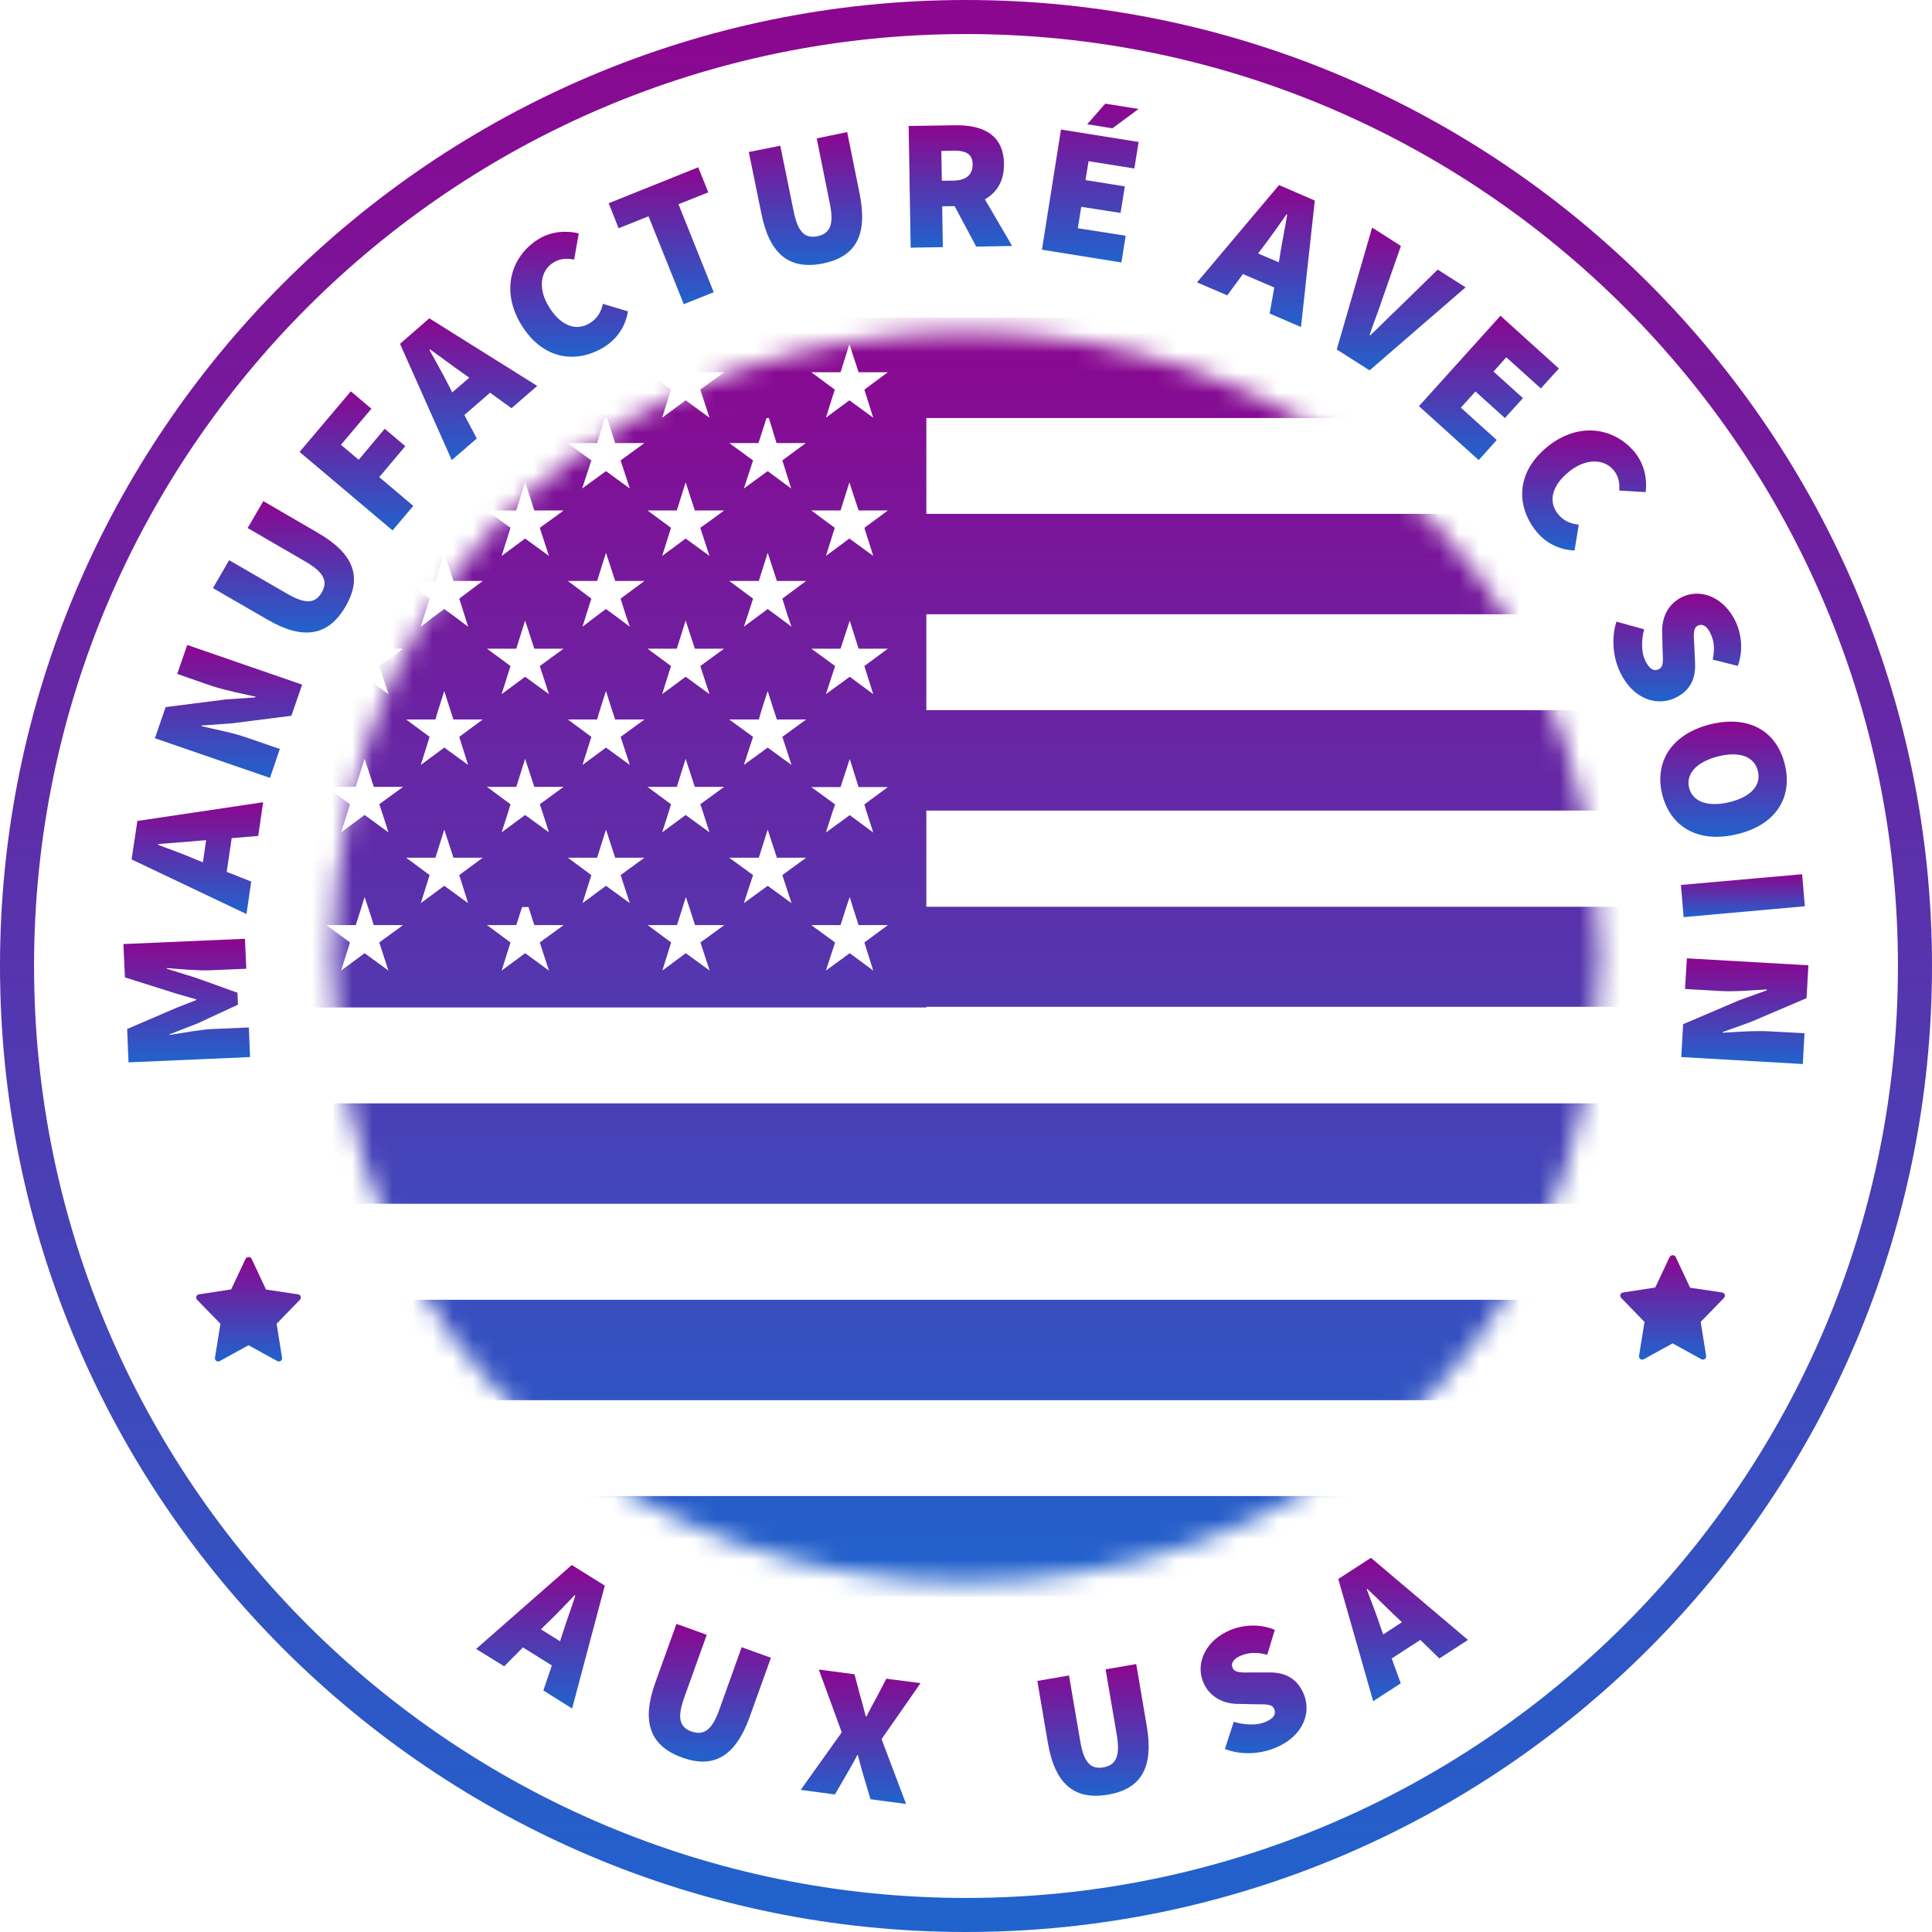
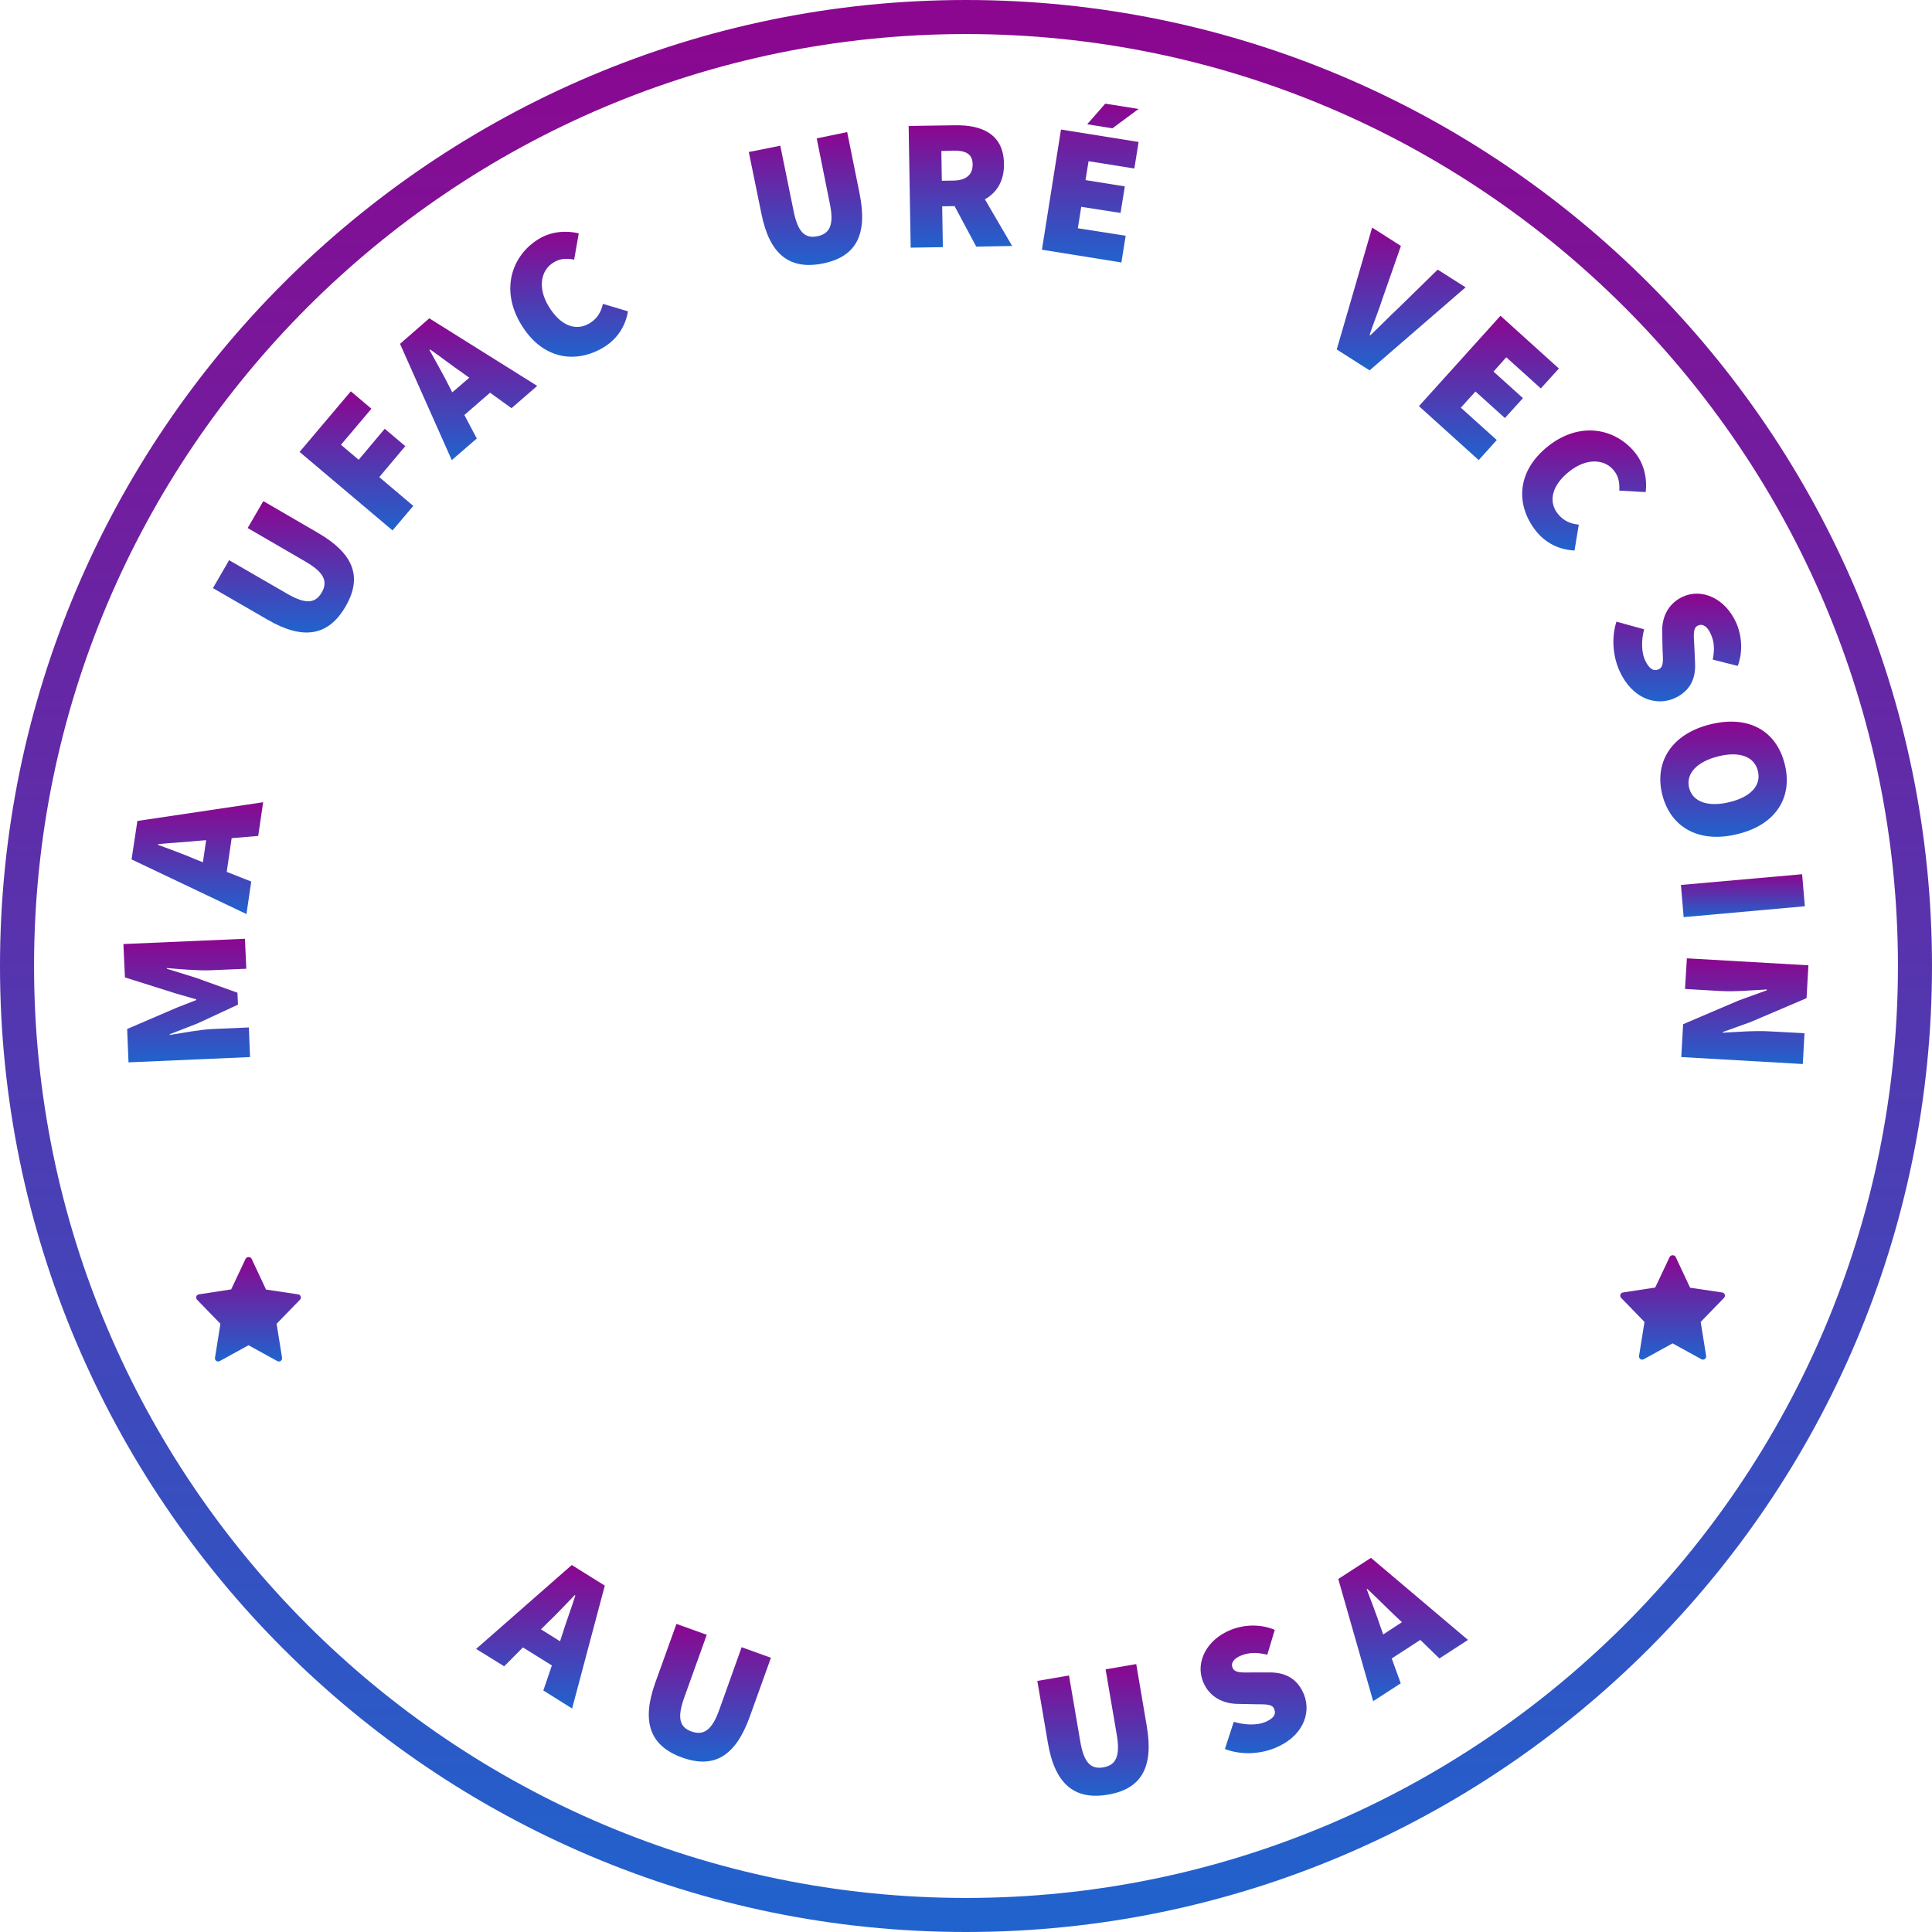
<svg xmlns="http://www.w3.org/2000/svg" width="96" height="96" viewBox="0 0 96 96" fill="none">
  <path d="M48 0C21.534 0 0 21.534 0 48C0 74.474 21.534 96 48 96C74.466 96 96 74.474 96 48C96 21.534 74.466 0 48 0ZM48 94.308C22.465 94.308 1.692 73.535 1.692 48C1.692 22.473 22.465 1.692 48 1.692C73.535 1.692 94.308 22.473 94.308 48C94.308 73.535 73.535 94.308 48 94.308Z" fill="url(#paint0_linear_3_2126)" />
  <path d="M12.366 51.054L10.581 51.13C9.964 51.155 9.033 51.333 8.433 51.426V51.392L9.82 50.851L11.825 49.92L11.799 49.328L9.727 48.584L8.289 48.136V48.102C8.898 48.153 9.837 48.237 10.454 48.212L12.239 48.136L12.171 46.647L6.132 46.909L6.208 48.567L8.754 49.37L9.752 49.658V49.692L8.78 50.072L6.318 51.13L6.386 52.788L12.425 52.525L12.366 51.054Z" fill="url(#paint1_linear_3_2126)" />
  <path d="M12.831 41.537L13.076 39.862L6.826 40.793L6.538 42.704L12.247 45.419L12.484 43.804L11.266 43.322L11.511 41.647L12.831 41.537ZM10.082 42.848L9.685 42.687C9.135 42.45 8.441 42.197 7.849 41.977L7.858 41.943C8.475 41.884 9.228 41.842 9.82 41.782L10.243 41.748L10.082 42.848Z" fill="url(#paint2_linear_3_2126)" />
-   <path d="M11.486 35.947L14.48 35.566L15.013 34.019L9.304 32.048L8.805 33.486L10.454 34.061C11.156 34.298 12.061 34.475 12.704 34.619L12.687 34.653L11.216 34.755L8.23 35.135L7.697 36.683L13.415 38.654L13.905 37.216L12.256 36.649C11.554 36.404 10.683 36.243 10.006 36.082L10.023 36.049L11.486 35.947Z" fill="url(#paint3_linear_3_2126)" />
  <path d="M15.791 26.474L13.085 24.9L12.306 26.237L15.174 27.903C16.113 28.444 16.299 28.901 15.986 29.442C15.664 29.992 15.182 30.035 14.252 29.493L11.385 27.835L10.581 29.223L13.288 30.787C15.072 31.828 16.324 31.599 17.17 30.136C18.024 28.673 17.576 27.506 15.791 26.474Z" fill="url(#paint4_linear_3_2126)" />
  <path d="M18.845 23.708L20.139 22.169L19.116 21.306L17.822 22.846L16.942 22.101L18.456 20.308L17.432 19.445L14.886 22.456L19.505 26.356L20.537 25.138L18.845 23.708Z" fill="url(#paint5_linear_3_2126)" />
  <path d="M21.331 15.817L19.877 17.086L22.448 22.863L23.691 21.788L23.074 20.621L24.351 19.513L25.417 20.283L26.694 19.175L21.331 15.817ZM22.473 19.496L22.279 19.116C22.008 18.583 21.645 17.94 21.34 17.39L21.374 17.365C21.881 17.72 22.473 18.177 22.964 18.515L23.319 18.769L22.473 19.496Z" fill="url(#paint6_linear_3_2126)" />
  <path d="M29.959 15.098C29.875 15.47 29.697 15.825 29.299 16.062C28.631 16.468 27.861 16.206 27.269 15.233C26.694 14.294 26.88 13.415 27.506 13.043C27.836 12.84 28.132 12.831 28.53 12.899L28.758 11.596C28.174 11.452 27.422 11.478 26.77 11.875C25.434 12.687 24.842 14.396 25.899 16.13C26.973 17.898 28.648 18.075 30.001 17.255C30.636 16.866 31.076 16.248 31.202 15.47L29.959 15.098Z" fill="url(#paint7_linear_3_2126)" />
-   <path d="M33.714 10.149L35.194 9.557L34.695 8.313L30.246 10.098L30.737 11.341L32.225 10.749L33.976 15.114L35.465 14.522L33.714 10.149Z" fill="url(#paint8_linear_3_2126)" />
  <path d="M42.714 9.625L42.096 6.563L40.582 6.876L41.233 10.115C41.453 11.173 41.233 11.613 40.616 11.739C39.998 11.866 39.643 11.536 39.432 10.479L38.772 7.24L37.207 7.553L37.833 10.614C38.239 12.644 39.229 13.422 40.887 13.093C42.553 12.754 43.12 11.655 42.714 9.625Z" fill="url(#paint9_linear_3_2126)" />
  <path d="M48.939 9.904C49.523 9.574 49.903 8.999 49.886 8.136C49.869 6.631 48.744 6.199 47.442 6.225L45.15 6.259L45.251 12.306L46.85 12.281L46.816 10.251L47.433 10.242L48.508 12.255L50.292 12.222L48.939 9.904ZM47.374 8.974L46.799 8.982L46.774 7.502L47.349 7.485C47.983 7.476 48.322 7.637 48.33 8.162C48.338 8.678 48.008 8.965 47.374 8.974Z" fill="url(#paint10_linear_3_2126)" />
  <path d="M56.365 8.373L56.577 7.054L52.72 6.437L51.773 12.408L55.722 13.042L55.934 11.714L53.557 11.342L53.726 10.277L55.68 10.581L55.892 9.262L53.938 8.949L54.09 8.01L56.365 8.373ZM54.919 5.151L54.022 6.174L55.274 6.377L56.577 5.413L54.919 5.151Z" fill="url(#paint11_linear_3_2126)" />
-   <path d="M63.555 9.195L59.478 14.033L60.983 14.676L61.761 13.618L63.318 14.287L63.089 15.581L64.646 16.249L65.331 9.965L63.555 9.195ZM63.614 12.604L63.546 13.035L62.514 12.595L62.776 12.248C63.14 11.775 63.563 11.166 63.927 10.65L63.961 10.666C63.859 11.284 63.707 12.02 63.614 12.604Z" fill="url(#paint12_linear_3_2126)" />
  <path d="M71.438 13.397L69.501 15.292C69.019 15.74 68.579 16.205 68.088 16.662L68.054 16.645C68.266 16.002 68.511 15.419 68.714 14.784L69.611 12.222L68.181 11.308L66.422 17.364L68.054 18.404L72.825 14.277L71.438 13.397Z" fill="url(#paint13_linear_3_2126)" />
  <path d="M76.563 19.301L77.46 18.311L74.558 15.69L70.507 20.181L73.476 22.862L74.373 21.864L72.588 20.257L73.315 19.453L74.778 20.773L75.675 19.783L74.212 18.464L74.846 17.753L76.563 19.301Z" fill="url(#paint14_linear_3_2126)" />
  <path d="M81.257 22.507C80.285 21.289 78.517 20.909 76.927 22.169C75.311 23.455 75.337 25.138 76.318 26.381C76.783 26.965 77.451 27.32 78.238 27.354L78.449 26.068C78.069 26.035 77.705 25.899 77.409 25.535C76.927 24.926 77.096 24.123 77.984 23.421C78.847 22.736 79.743 22.812 80.192 23.379C80.437 23.683 80.479 23.988 80.462 24.377L81.773 24.453C81.85 23.852 81.731 23.108 81.257 22.507Z" fill="url(#paint15_linear_3_2126)" />
  <path d="M86.265 30.932C85.715 29.722 84.564 29.223 83.626 29.646C82.831 30.01 82.56 30.754 82.594 31.448L82.611 32.268C82.636 32.818 82.678 33.139 82.416 33.258C82.171 33.368 81.942 33.241 81.74 32.801C81.553 32.395 81.553 31.803 81.697 31.27L80.319 30.89C80.056 31.727 80.158 32.64 80.471 33.334C81.088 34.704 82.272 35.11 83.203 34.696C83.964 34.349 84.269 33.748 84.226 32.936L84.192 32.15C84.159 31.558 84.108 31.203 84.37 31.084C84.615 30.974 84.844 31.135 85.004 31.498C85.191 31.904 85.199 32.285 85.106 32.776L86.349 33.089C86.62 32.361 86.544 31.558 86.265 30.932Z" fill="url(#paint16_linear_3_2126)" />
  <path d="M88.684 37.977C88.286 36.353 86.933 35.515 84.996 35.989C83.067 36.463 82.196 37.85 82.594 39.474C83 41.098 84.404 41.927 86.341 41.444C88.261 40.979 89.09 39.601 88.684 37.977ZM85.952 39.854C84.886 40.117 84.108 39.854 83.93 39.144C83.761 38.442 84.319 37.841 85.393 37.579C86.451 37.317 87.178 37.605 87.347 38.307C87.525 39.009 87.017 39.592 85.952 39.854Z" fill="url(#paint17_linear_3_2126)" />
  <path d="M89.546 43.44L83.524 43.973L83.659 45.572L89.682 45.031L89.546 43.44Z" fill="url(#paint18_linear_3_2126)" />
  <path d="M86.992 50.782L89.766 49.598L89.859 47.965L83.82 47.619L83.727 49.141L85.478 49.243C86.222 49.285 87.102 49.2 87.796 49.166L87.787 49.209L86.408 49.708L83.634 50.892L83.541 52.524L89.58 52.871L89.665 51.34L87.914 51.247C87.178 51.205 86.256 51.281 85.605 51.315V51.281L86.992 50.782Z" fill="url(#paint19_linear_3_2126)" />
  <path d="M28.411 77.765L23.658 81.935L25.053 82.798L25.984 81.859L27.422 82.755L26.999 83.999L28.428 84.895L30.052 78.789L28.411 77.765ZM27.963 81.14L27.828 81.554L26.88 80.962L27.185 80.658C27.616 80.252 28.124 79.71 28.555 79.262L28.589 79.279C28.403 79.871 28.14 80.573 27.963 81.14Z" fill="url(#paint20_linear_3_2126)" />
  <path d="M36.852 81.849L35.736 84.97C35.372 85.985 34.958 86.247 34.357 86.036C33.765 85.825 33.638 85.359 34.002 84.344L35.118 81.232L33.613 80.69L32.556 83.625C31.862 85.571 32.302 86.755 33.892 87.33C35.491 87.905 36.548 87.254 37.25 85.317L38.307 82.374L36.852 81.849Z" fill="url(#paint21_linear_3_2126)" />
-   <path d="M45.742 83.634L44.042 83.414L43.56 84.336C43.416 84.598 43.238 84.92 43.061 85.284H43.018C42.908 84.869 42.824 84.522 42.731 84.226L42.46 83.194L40.684 82.957L41.826 86.079L39.787 88.937L41.487 89.166L42.071 88.159C42.24 87.863 42.418 87.567 42.595 87.212L42.629 87.22C42.731 87.609 42.815 87.939 42.917 88.269L43.255 89.403L45.023 89.639L43.805 86.417L45.742 83.634Z" fill="url(#paint22_linear_3_2126)" />
  <path d="M56.983 85.774L56.459 82.687L54.936 82.949L55.494 86.214C55.672 87.28 55.444 87.711 54.818 87.821C54.2 87.923 53.853 87.584 53.676 86.519L53.118 83.254L51.544 83.524L52.069 86.603C52.416 88.641 53.38 89.462 55.055 89.174C56.721 88.895 57.33 87.804 56.983 85.774Z" fill="url(#paint23_linear_3_2126)" />
  <path d="M64.798 84.21C64.485 83.432 63.902 83.102 63.09 83.102H62.303C61.711 83.11 61.356 83.136 61.246 82.873C61.144 82.62 61.322 82.4 61.686 82.256C62.1 82.095 62.481 82.104 62.971 82.222L63.343 80.987C62.624 80.683 61.821 80.725 61.178 80.979C59.952 81.461 59.394 82.594 59.774 83.55C60.096 84.362 60.831 84.666 61.525 84.666L62.345 84.683C62.895 84.692 63.217 84.658 63.318 84.929C63.419 85.182 63.284 85.402 62.836 85.58C62.422 85.741 61.829 85.715 61.305 85.555L60.865 86.908C61.686 87.221 62.599 87.153 63.31 86.874C64.714 86.324 65.17 85.157 64.798 84.21Z" fill="url(#paint24_linear_3_2126)" />
  <path d="M68.122 77.409L66.498 78.458L68.232 84.531L69.602 83.643L69.154 82.408L70.575 81.486L71.522 82.408L72.943 81.486L68.122 77.409ZM68.731 81.215L68.587 80.809C68.401 80.243 68.13 79.549 67.911 78.966L67.936 78.949C68.393 79.371 68.917 79.904 69.348 80.31L69.661 80.606L68.731 81.215Z" fill="url(#paint25_linear_3_2126)" />
  <path d="M13.22 64.078L12.501 62.547C12.45 62.437 12.264 62.437 12.205 62.547L11.486 64.07L9.888 64.315C9.752 64.332 9.701 64.493 9.794 64.586L10.953 65.778L10.683 67.462C10.657 67.597 10.801 67.698 10.919 67.631L12.349 66.844L13.778 67.631C13.897 67.698 14.04 67.597 14.015 67.462L13.744 65.778L14.903 64.586C14.996 64.493 14.945 64.332 14.81 64.315L13.22 64.078Z" fill="url(#paint26_linear_3_2126)" />
  <path d="M83.981 63.986L83.262 62.455C83.212 62.345 83.025 62.345 82.966 62.455L82.247 63.977L80.649 64.222C80.513 64.239 80.463 64.4 80.556 64.493L81.714 65.686L81.444 67.369C81.418 67.504 81.562 67.606 81.681 67.538L83.11 66.751L84.54 67.538C84.658 67.606 84.802 67.504 84.776 67.369L84.506 65.686L85.664 64.493C85.757 64.4 85.707 64.239 85.571 64.222L83.981 63.986Z" fill="url(#paint27_linear_3_2126)" />
  <mask id="mask0_3_2126" style="mask-type:luminance" maskUnits="userSpaceOnUse" x="16" y="16" width="64" height="63">
    <path d="M79.506 47.56C78.796 88.98 17.195 88.971 16.493 47.56C17.203 6.14 78.804 6.149 79.506 47.56Z" fill="white" />
  </mask>
  <g mask="url(#mask0_3_2126)">
-     <path d="M118.329 54.824V59.814H-2.022V54.824H118.329ZM-2.022 69.575H118.329V64.585H-2.022V69.575ZM-2.022 79.099V79.327H118.329V79.099V74.337H-2.022V79.099ZM46.029 50.062H-2.03C-2.03 38.847 -2.03 26.988 -2.03 15.781C26.186 15.781 89.597 15.781 118.321 15.781V16.01V20.772H46.029V25.534H118.321V30.524H46.029V35.286H118.321V40.276H46.029V45.055H118.321V50.028H46.029V50.062ZM9.262 39.963C9.177 40.175 8.881 41.122 8.805 41.359L9.989 40.496L11.173 41.359C11.097 41.113 10.801 40.183 10.716 39.963L11.9 39.1H10.446L9.989 37.705L9.549 39.1H8.077L9.262 39.963ZM8.306 25.542L9.262 26.227L8.805 27.623L9.989 26.76L11.173 27.623L10.716 26.227C10.886 26.1 11.757 25.483 11.9 25.364H10.446L9.989 23.952L9.549 25.364H8.077L8.306 25.542ZM10.716 19.359L11.9 18.479H10.446L9.989 17.084L9.549 18.479H8.077L9.262 19.359L8.805 20.755L9.989 19.875L11.173 20.755L10.716 19.359ZM18.845 19.359L20.029 18.479H18.574L18.117 17.084L17.677 18.479H16.223L17.39 19.359L16.95 20.755L18.117 19.875L19.301 20.755L18.845 19.359ZM26.821 19.359L28.005 18.496H26.55L26.093 17.101L25.654 18.496H24.199L25.366 19.359L24.926 20.755L26.093 19.892L27.277 20.755L26.821 19.359ZM34.797 19.359L35.981 18.496H34.526L34.069 17.101L33.63 18.496H32.175L33.342 19.359L32.902 20.755L34.069 19.892L35.254 20.755L34.797 19.359ZM35.981 25.364H34.526L34.069 23.969L33.63 25.364H32.175C32.319 25.474 33.173 26.1 33.342 26.227L32.902 27.623L34.069 26.76L35.254 27.623L34.797 26.227C34.974 26.1 35.837 25.483 35.981 25.364ZM34.247 45.072L34.078 44.573C33.985 44.886 33.739 45.655 33.638 45.968H32.183L33.35 46.831L32.911 48.227L34.078 47.364L35.262 48.227L34.805 46.831L35.989 45.968H34.535L34.247 45.072ZM26.262 45.072H25.941L25.654 45.968H24.199L25.366 46.831L24.926 48.227L26.093 47.364L27.277 48.227L26.821 46.831L28.005 45.968H26.55L26.262 45.072ZM18.286 45.072L18.117 44.573C18.024 44.886 17.779 45.655 17.677 45.968H16.223L17.39 46.831L16.95 48.227L18.117 47.364L19.301 48.227L18.845 46.831L20.029 45.968H18.574L18.286 45.072ZM17.39 39.963C17.331 40.183 17.026 41.13 16.95 41.359L18.117 40.496L19.301 41.359C19.225 41.113 18.929 40.183 18.845 39.963L20.029 39.1H18.574L18.117 37.705L17.677 39.1H16.223L17.39 39.963ZM16.451 25.542L17.39 26.227L16.95 27.623L18.117 26.76L19.301 27.623L18.845 26.227C19.014 26.1 19.885 25.483 20.029 25.364H18.574L18.117 23.952L17.677 25.364H16.223L16.451 25.542ZM24.427 25.542L25.366 26.227L24.926 27.623L26.093 26.76L27.277 27.623L26.821 26.227C26.998 26.1 27.861 25.483 28.005 25.364H26.55L26.093 23.952L25.654 25.364H24.199L24.427 25.542ZM30.838 43.482L32.023 42.619H30.568L30.111 41.223L29.671 42.619H28.216L29.384 43.482L28.944 44.877L30.111 44.015L31.295 44.877L30.838 43.482ZM26.821 39.963L28.005 39.1H26.55L26.093 37.705L25.654 39.1H24.199L25.366 39.963C25.307 40.183 25.002 41.13 24.926 41.359L26.093 40.496L27.277 41.359C27.201 41.122 26.905 40.183 26.821 39.963ZM22.82 43.482L23.987 42.619H22.532L22.076 41.223L21.636 42.619H20.181L21.348 43.482L20.909 44.877L22.076 44.015L23.26 44.877L22.82 43.482ZM26.821 33.095L28.005 32.232H26.55L26.093 30.837L25.654 32.232H24.199L25.366 33.095L24.926 34.491L26.093 33.628L27.277 34.491L26.821 33.095ZM21.348 29.746C21.238 30.092 21.01 30.803 20.909 31.141C21.154 30.955 21.83 30.431 22.076 30.262C22.312 30.431 23.015 30.955 23.26 31.141C23.158 30.803 22.93 30.084 22.82 29.746L23.987 28.866H22.532L22.076 27.47L21.636 28.866H20.181L21.348 29.746ZM16.223 32.232L17.39 33.095L16.95 34.491L18.117 33.628L19.301 34.491L18.845 33.095L20.029 32.232H18.574L18.117 30.837L17.677 32.232H16.223ZM21.771 35.294L21.636 35.751H20.181L21.348 36.614L20.909 38.009L22.076 37.147L23.26 38.009L22.82 36.614L23.987 35.751H22.532C22.431 35.455 22.169 34.643 22.076 34.338L21.771 35.294ZM12.146 42.619L13.33 43.482L12.873 44.877L14.057 44.015L15.225 44.877L14.785 43.482L15.952 42.619H14.497L14.057 41.223L13.601 42.619H12.146ZM38.874 43.482L40.058 42.619H38.603L38.146 41.223L37.706 42.619H36.235L37.419 43.482L36.962 44.877L38.146 44.015L39.33 44.877L38.874 43.482ZM34.797 39.963L35.981 39.1H34.526L34.069 37.705L33.63 39.1H32.175L33.342 39.963C33.283 40.183 32.978 41.13 32.902 41.359L34.069 40.496L35.254 41.359C35.177 41.122 34.881 40.183 34.797 39.963ZM30.415 35.294L30.111 34.338C30.009 34.643 29.747 35.455 29.671 35.751H28.216L29.384 36.614L28.944 38.009L30.111 37.147L31.295 38.009L30.838 36.614L32.023 35.751H30.568L30.415 35.294ZM34.797 33.095L35.981 32.232H34.526L34.069 30.837L33.63 32.232H32.175L33.342 33.095L32.902 34.491L34.069 33.628L35.254 34.491L34.797 33.095ZM31.084 30.532L30.838 29.746L32.023 28.866H30.568L30.111 27.47L29.671 28.866H28.216L29.384 29.746C29.274 30.092 29.045 30.803 28.944 31.141C29.189 30.955 29.866 30.431 30.111 30.262C30.348 30.431 31.05 30.955 31.295 31.141L31.084 30.532ZM30.052 20.772L29.671 22.015H28.199L29.384 22.878L28.927 24.273L30.111 23.41L31.295 24.273L30.838 22.878L32.023 22.015H30.568L30.162 20.772H30.052ZM22.135 20.772L22.076 20.602C22.05 20.67 21.67 21.896 21.636 21.998H20.181L21.348 22.861L20.909 24.256L22.076 23.394L23.26 24.256L22.82 22.861L23.987 21.998H22.532L22.135 20.772ZM14.117 20.772L14.057 20.602C14.032 20.67 13.634 21.896 13.601 21.998H12.146L13.33 22.861L12.873 24.256L14.057 23.394L15.225 24.256L14.785 22.861L15.952 21.998H14.497L14.117 20.772ZM13.33 29.746C13.22 30.092 12.992 30.803 12.873 31.141C13.118 30.955 13.82 30.439 14.057 30.262C14.294 30.431 14.979 30.955 15.225 31.141C15.123 30.803 14.895 30.084 14.785 29.746L15.952 28.866H14.497L14.057 27.47L13.601 28.866H12.146L13.33 29.746ZM8.069 32.232L9.253 33.095L8.796 34.491L9.981 33.628L11.165 34.491L10.708 33.095L11.892 32.232H10.437L9.981 30.837L9.541 32.232H8.069ZM13.753 35.294L13.601 35.751H12.146L13.33 36.614L12.873 38.009L14.057 37.147L15.225 38.009L14.785 36.614L15.952 35.751H14.497C14.421 35.455 14.159 34.635 14.057 34.338L13.753 35.294ZM4.111 42.619L5.295 43.482L4.838 44.877L6.022 44.015L7.206 44.877L6.75 43.482L7.934 42.619H6.462L6.022 41.223L5.565 42.619H4.111ZM8.069 45.968L9.253 46.831L8.796 48.227L9.981 47.364L11.165 48.227L10.708 46.831L11.892 45.968H10.437C10.336 45.647 10.091 44.877 9.981 44.573C9.887 44.886 9.642 45.655 9.541 45.968H8.069ZM42.375 45.072L42.223 44.573C42.113 44.877 41.868 45.647 41.766 45.968H40.312L41.496 46.831L41.039 48.227L42.223 47.364L43.39 48.227L42.95 46.831L44.118 45.968H42.663L42.375 45.072ZM43.044 40.293L42.95 39.972L44.118 39.109H42.663L42.223 37.713L41.766 39.109H40.312L41.496 39.972C41.411 40.183 41.115 41.13 41.039 41.367L42.223 40.504L43.39 41.367L43.044 40.293ZM38.451 35.294L38.146 34.338C38.045 34.643 37.782 35.455 37.706 35.751H36.235L37.419 36.614L36.962 38.009L38.146 37.147L39.33 38.009L38.874 36.614L40.058 35.751H38.603L38.451 35.294ZM42.95 33.095L44.118 32.232H42.663L42.223 30.837L41.766 32.232H40.312L41.496 33.095L41.039 34.491L42.223 33.628L43.39 34.491L42.95 33.095ZM39.119 30.532L38.874 29.746L40.058 28.866H38.603L38.146 27.47L37.706 28.866H36.235L37.419 29.746C37.309 30.092 37.081 30.803 36.962 31.141C37.207 30.955 37.909 30.439 38.146 30.262C38.383 30.431 39.085 30.955 39.33 31.141L39.119 30.532ZM42.95 26.227C43.12 26.1 43.965 25.483 44.118 25.364H42.663L42.206 23.969L41.766 25.364H40.312C40.455 25.474 41.309 26.1 41.479 26.227L41.039 27.623L42.206 26.76L43.39 27.623L42.95 26.227ZM38.205 20.772H38.087L37.689 22.015H36.235L37.419 22.878L36.962 24.273L38.146 23.41L39.313 24.273L38.874 22.878L40.041 22.015H38.586L38.205 20.772ZM42.95 19.359L44.118 18.496H42.663L42.206 17.101L41.766 18.496H40.312L41.479 19.359L41.039 20.755L42.206 19.892L43.39 20.755L42.95 19.359ZM2.791 19.359L3.958 18.479H2.504L2.064 17.084L1.607 18.479H0.152L1.336 19.359L0.88 20.755L2.064 19.875L3.231 20.755L2.791 19.359ZM5.971 20.772L5.565 21.998H4.111L5.295 22.861L4.838 24.256L6.022 23.394L7.206 24.256L6.75 22.861L7.934 21.998H6.462C6.428 21.888 6.047 20.67 6.022 20.602L5.971 20.772ZM0.381 25.542L1.336 26.227L0.88 27.623L2.064 26.76L3.231 27.623L2.791 26.227C2.96 26.1 3.806 25.483 3.958 25.364H2.504L2.064 23.952L1.607 25.364H0.152L0.381 25.542ZM5.295 29.746C5.185 30.092 4.956 30.803 4.838 31.141C5.083 30.955 5.785 30.439 6.022 30.262C6.259 30.431 6.961 30.955 7.206 31.141C7.088 30.803 6.851 30.092 6.75 29.746L7.934 28.866H6.462L6.022 27.47L5.565 28.866H4.111L5.295 29.746ZM2.791 33.095L3.958 32.232H2.504L2.064 30.837L1.607 32.232H0.152L1.336 33.095L0.88 34.491L2.064 33.628L3.231 34.491L2.791 33.095ZM5.718 35.294L5.565 35.751H4.111L5.295 36.614L4.838 38.009L6.022 37.147L7.206 38.009L6.75 36.614L7.934 35.751H6.462C6.386 35.455 6.124 34.635 6.022 34.338L5.718 35.294ZM1.336 39.963C1.252 40.175 0.956 41.122 0.88 41.359L2.064 40.496L3.231 41.359C3.155 41.122 2.85 40.183 2.791 39.963L3.958 39.1H2.504L2.064 37.705L1.607 39.1H0.152L1.336 39.963ZM1.895 45.072L1.607 45.968H0.152L1.336 46.831L0.88 48.227L2.064 47.364L3.231 48.227L2.791 46.831L3.958 45.968H2.504C2.402 45.647 2.157 44.886 2.064 44.573L1.895 45.072Z" fill="url(#paint28_linear_3_2126)" />
-   </g>
+     </g>
  <defs>
    <linearGradient id="paint0_linear_3_2126" x1="48" y1="0" x2="48" y2="96" gradientUnits="userSpaceOnUse">
      <stop stop-color="#8C068F" />
      <stop offset="1" stop-color="#2063CD" />
    </linearGradient>
    <linearGradient id="paint1_linear_3_2126" x1="9.279" y1="46.647" x2="9.279" y2="52.788" gradientUnits="userSpaceOnUse">
      <stop stop-color="#8C068F" />
      <stop offset="1" stop-color="#2063CD" />
    </linearGradient>
    <linearGradient id="paint2_linear_3_2126" x1="9.807" y1="39.862" x2="9.807" y2="45.419" gradientUnits="userSpaceOnUse">
      <stop stop-color="#8C068F" />
      <stop offset="1" stop-color="#2063CD" />
    </linearGradient>
    <linearGradient id="paint3_linear_3_2126" x1="11.355" y1="32.048" x2="11.355" y2="38.654" gradientUnits="userSpaceOnUse">
      <stop stop-color="#8C068F" />
      <stop offset="1" stop-color="#2063CD" />
    </linearGradient>
    <linearGradient id="paint4_linear_3_2126" x1="14.085" y1="24.9" x2="14.085" y2="31.429" gradientUnits="userSpaceOnUse">
      <stop stop-color="#8C068F" />
      <stop offset="1" stop-color="#2063CD" />
    </linearGradient>
    <linearGradient id="paint5_linear_3_2126" x1="17.712" y1="19.445" x2="17.712" y2="26.356" gradientUnits="userSpaceOnUse">
      <stop stop-color="#8C068F" />
      <stop offset="1" stop-color="#2063CD" />
    </linearGradient>
    <linearGradient id="paint6_linear_3_2126" x1="23.285" y1="15.817" x2="23.285" y2="22.863" gradientUnits="userSpaceOnUse">
      <stop stop-color="#8C068F" />
      <stop offset="1" stop-color="#2063CD" />
    </linearGradient>
    <linearGradient id="paint7_linear_3_2126" x1="28.279" y1="11.516" x2="28.279" y2="17.726" gradientUnits="userSpaceOnUse">
      <stop stop-color="#8C068F" />
      <stop offset="1" stop-color="#2063CD" />
    </linearGradient>
    <linearGradient id="paint8_linear_3_2126" x1="32.856" y1="8.313" x2="32.856" y2="15.114" gradientUnits="userSpaceOnUse">
      <stop stop-color="#8C068F" />
      <stop offset="1" stop-color="#2063CD" />
    </linearGradient>
    <linearGradient id="paint9_linear_3_2126" x1="40.023" y1="6.563" x2="40.023" y2="13.166" gradientUnits="userSpaceOnUse">
      <stop stop-color="#8C068F" />
      <stop offset="1" stop-color="#2063CD" />
    </linearGradient>
    <linearGradient id="paint10_linear_3_2126" x1="47.721" y1="6.224" x2="47.721" y2="12.306" gradientUnits="userSpaceOnUse">
      <stop stop-color="#8C068F" />
      <stop offset="1" stop-color="#2063CD" />
    </linearGradient>
    <linearGradient id="paint11_linear_3_2126" x1="54.175" y1="5.151" x2="54.175" y2="13.042" gradientUnits="userSpaceOnUse">
      <stop stop-color="#8C068F" />
      <stop offset="1" stop-color="#2063CD" />
    </linearGradient>
    <linearGradient id="paint12_linear_3_2126" x1="62.404" y1="9.195" x2="62.404" y2="16.249" gradientUnits="userSpaceOnUse">
      <stop stop-color="#8C068F" />
      <stop offset="1" stop-color="#2063CD" />
    </linearGradient>
    <linearGradient id="paint13_linear_3_2126" x1="69.623" y1="11.308" x2="69.623" y2="18.404" gradientUnits="userSpaceOnUse">
      <stop stop-color="#8C068F" />
      <stop offset="1" stop-color="#2063CD" />
    </linearGradient>
    <linearGradient id="paint14_linear_3_2126" x1="73.983" y1="15.69" x2="73.983" y2="22.862" gradientUnits="userSpaceOnUse">
      <stop stop-color="#8C068F" />
      <stop offset="1" stop-color="#2063CD" />
    </linearGradient>
    <linearGradient id="paint15_linear_3_2126" x1="78.715" y1="21.39" x2="78.715" y2="27.354" gradientUnits="userSpaceOnUse">
      <stop stop-color="#8C068F" />
      <stop offset="1" stop-color="#2063CD" />
    </linearGradient>
    <linearGradient id="paint16_linear_3_2126" x1="83.343" y1="29.498" x2="83.343" y2="34.85" gradientUnits="userSpaceOnUse">
      <stop stop-color="#8C068F" />
      <stop offset="1" stop-color="#2063CD" />
    </linearGradient>
    <linearGradient id="paint17_linear_3_2126" x1="85.642" y1="35.857" x2="85.642" y2="41.581" gradientUnits="userSpaceOnUse">
      <stop stop-color="#8C068F" />
      <stop offset="1" stop-color="#2063CD" />
    </linearGradient>
    <linearGradient id="paint18_linear_3_2126" x1="86.603" y1="43.44" x2="86.603" y2="45.572" gradientUnits="userSpaceOnUse">
      <stop stop-color="#8C068F" />
      <stop offset="1" stop-color="#2063CD" />
    </linearGradient>
    <linearGradient id="paint19_linear_3_2126" x1="86.7" y1="47.619" x2="86.7" y2="52.871" gradientUnits="userSpaceOnUse">
      <stop stop-color="#8C068F" />
      <stop offset="1" stop-color="#2063CD" />
    </linearGradient>
    <linearGradient id="paint20_linear_3_2126" x1="26.855" y1="77.765" x2="26.855" y2="84.895" gradientUnits="userSpaceOnUse">
      <stop stop-color="#8C068F" />
      <stop offset="1" stop-color="#2063CD" />
    </linearGradient>
    <linearGradient id="paint21_linear_3_2126" x1="35.273" y1="80.69" x2="35.273" y2="87.532" gradientUnits="userSpaceOnUse">
      <stop stop-color="#8C068F" />
      <stop offset="1" stop-color="#2063CD" />
    </linearGradient>
    <linearGradient id="paint22_linear_3_2126" x1="42.765" y1="82.957" x2="42.765" y2="89.639" gradientUnits="userSpaceOnUse">
      <stop stop-color="#8C068F" />
      <stop offset="1" stop-color="#2063CD" />
    </linearGradient>
    <linearGradient id="paint23_linear_3_2126" x1="54.311" y1="82.687" x2="54.311" y2="89.23" gradientUnits="userSpaceOnUse">
      <stop stop-color="#8C068F" />
      <stop offset="1" stop-color="#2063CD" />
    </linearGradient>
    <linearGradient id="paint24_linear_3_2126" x1="62.289" y1="80.773" x2="62.289" y2="87.115" gradientUnits="userSpaceOnUse">
      <stop stop-color="#8C068F" />
      <stop offset="1" stop-color="#2063CD" />
    </linearGradient>
    <linearGradient id="paint25_linear_3_2126" x1="69.721" y1="77.409" x2="69.721" y2="84.531" gradientUnits="userSpaceOnUse">
      <stop stop-color="#8C068F" />
      <stop offset="1" stop-color="#2063CD" />
    </linearGradient>
    <linearGradient id="paint26_linear_3_2126" x1="12.349" y1="62.465" x2="12.349" y2="67.652" gradientUnits="userSpaceOnUse">
      <stop stop-color="#8C068F" />
      <stop offset="1" stop-color="#2063CD" />
    </linearGradient>
    <linearGradient id="paint27_linear_3_2126" x1="83.11" y1="62.372" x2="83.11" y2="67.559" gradientUnits="userSpaceOnUse">
      <stop stop-color="#8C068F" />
      <stop offset="1" stop-color="#2063CD" />
    </linearGradient>
    <linearGradient id="paint28_linear_3_2126" x1="58.15" y1="15.781" x2="58.15" y2="79.327" gradientUnits="userSpaceOnUse">
      <stop stop-color="#8C068F" />
      <stop offset="1" stop-color="#2063CD" />
    </linearGradient>
  </defs>
</svg>